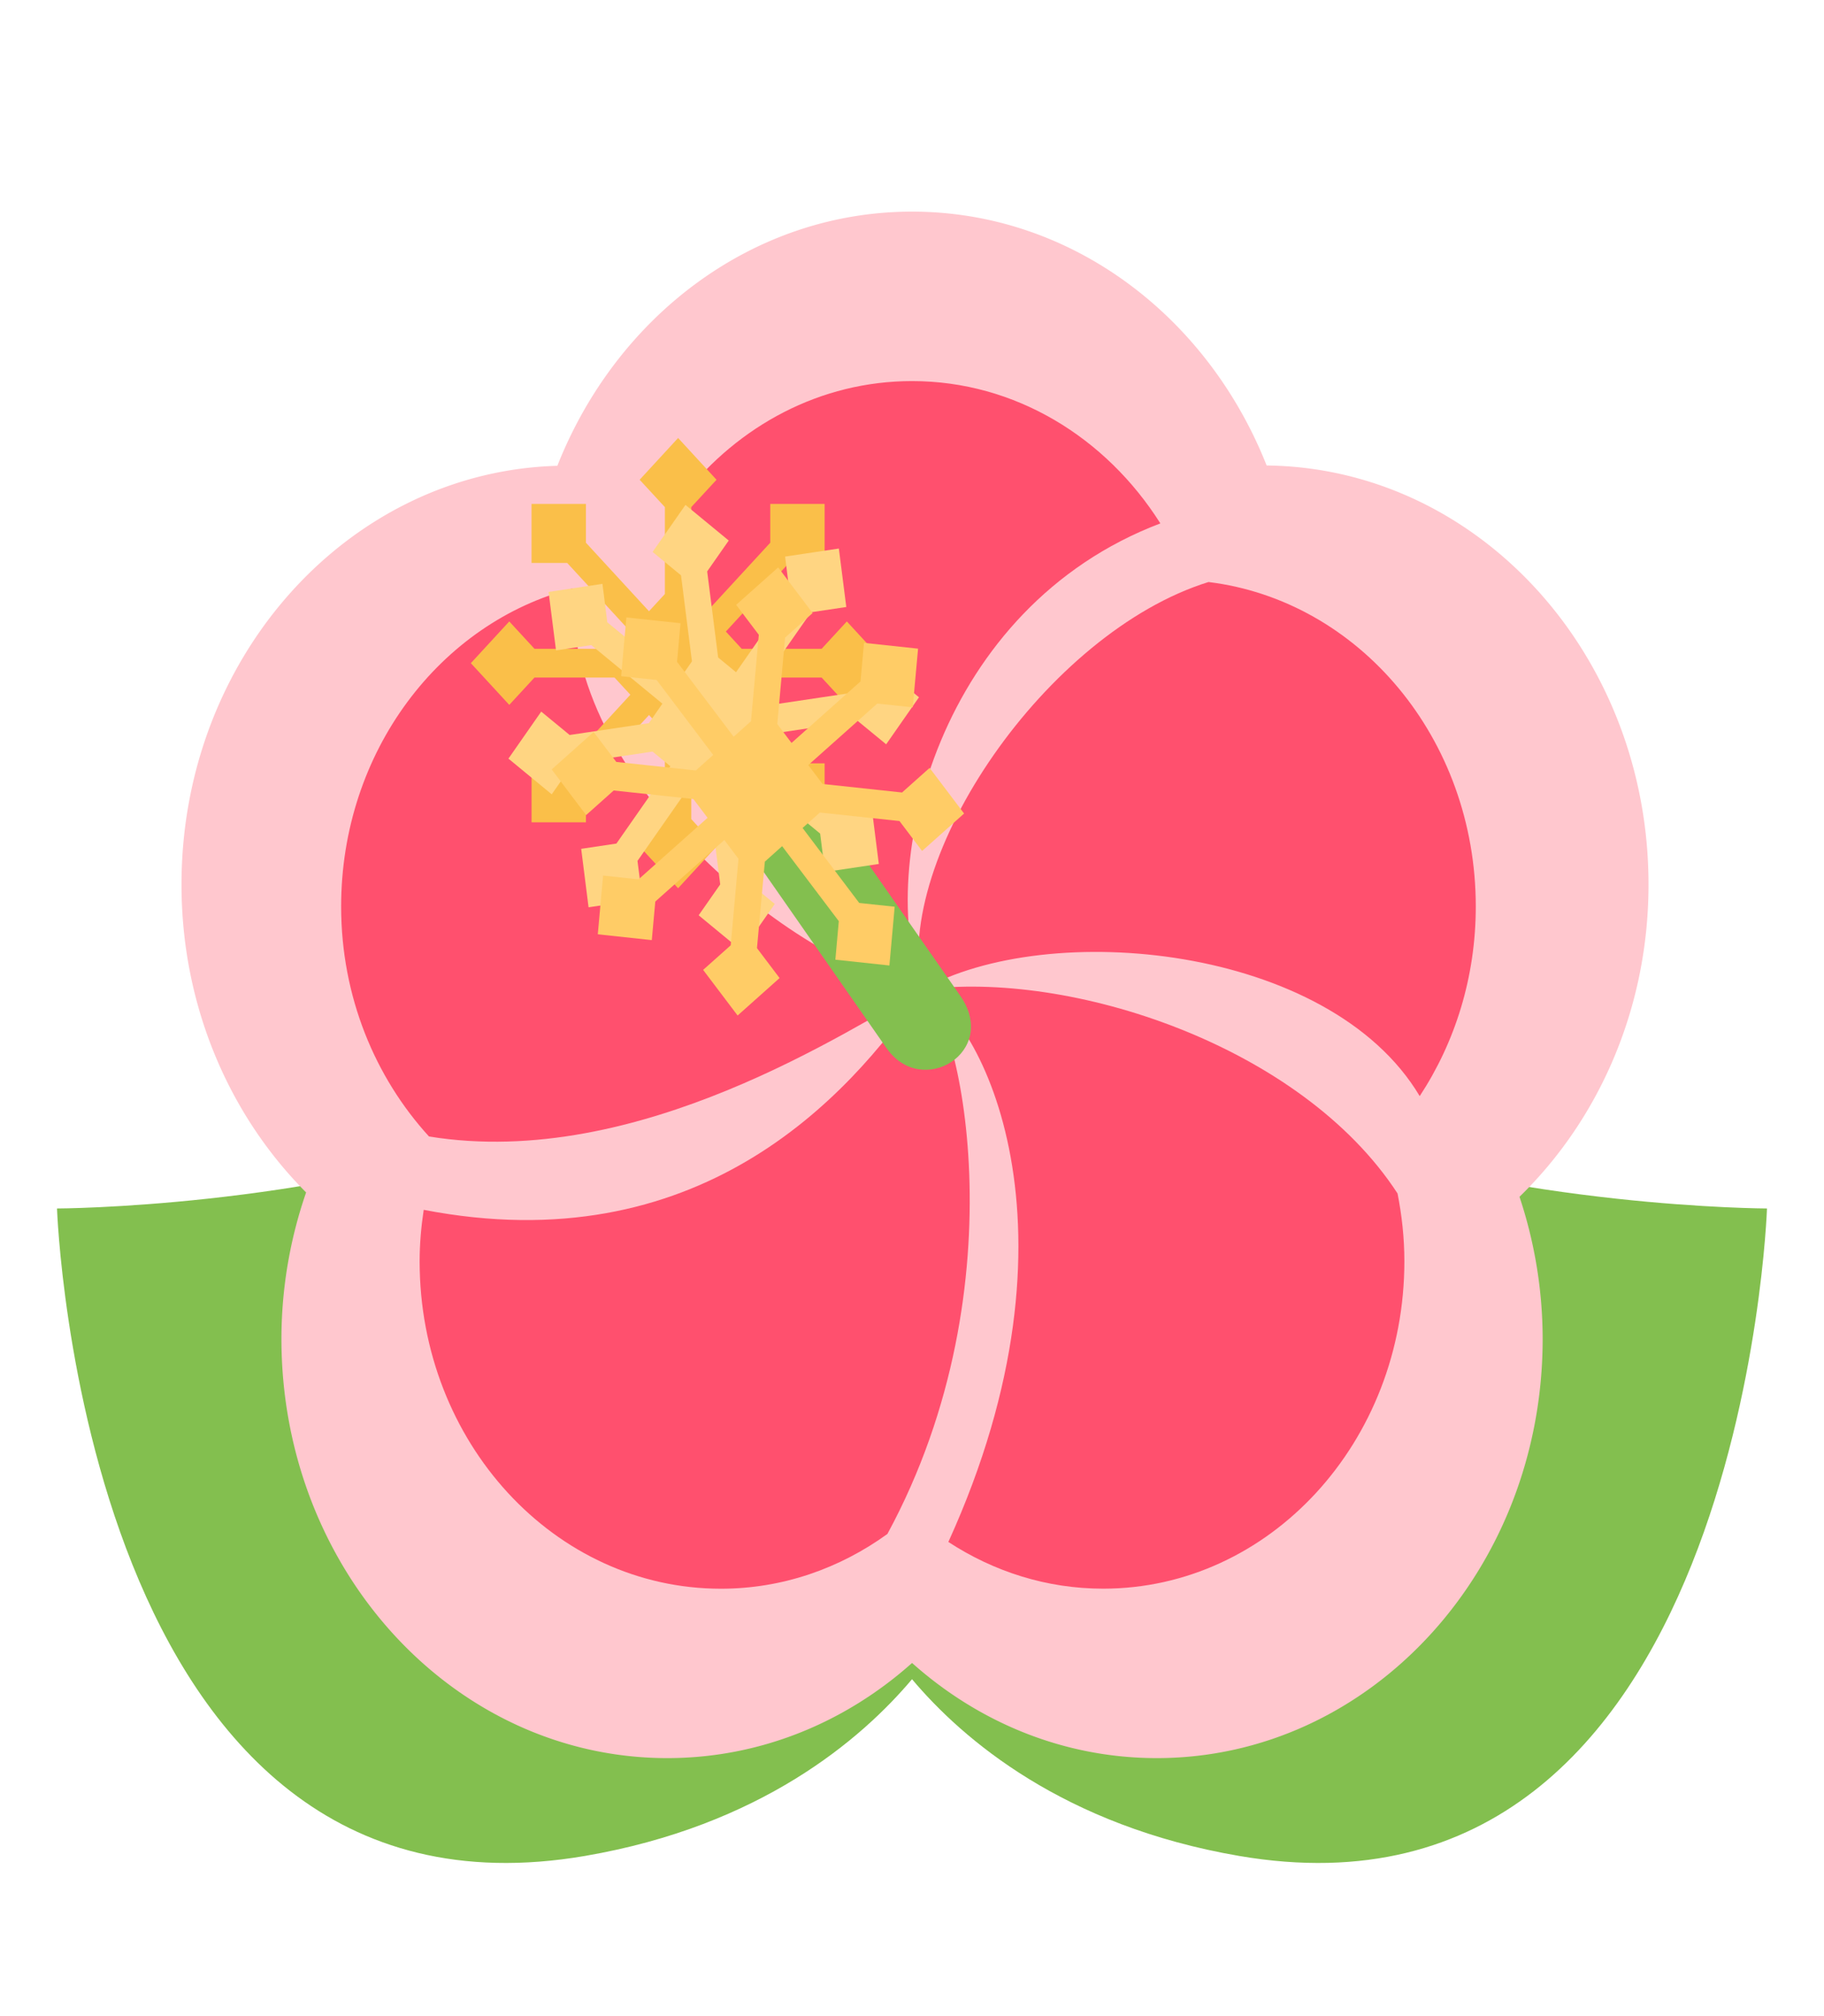
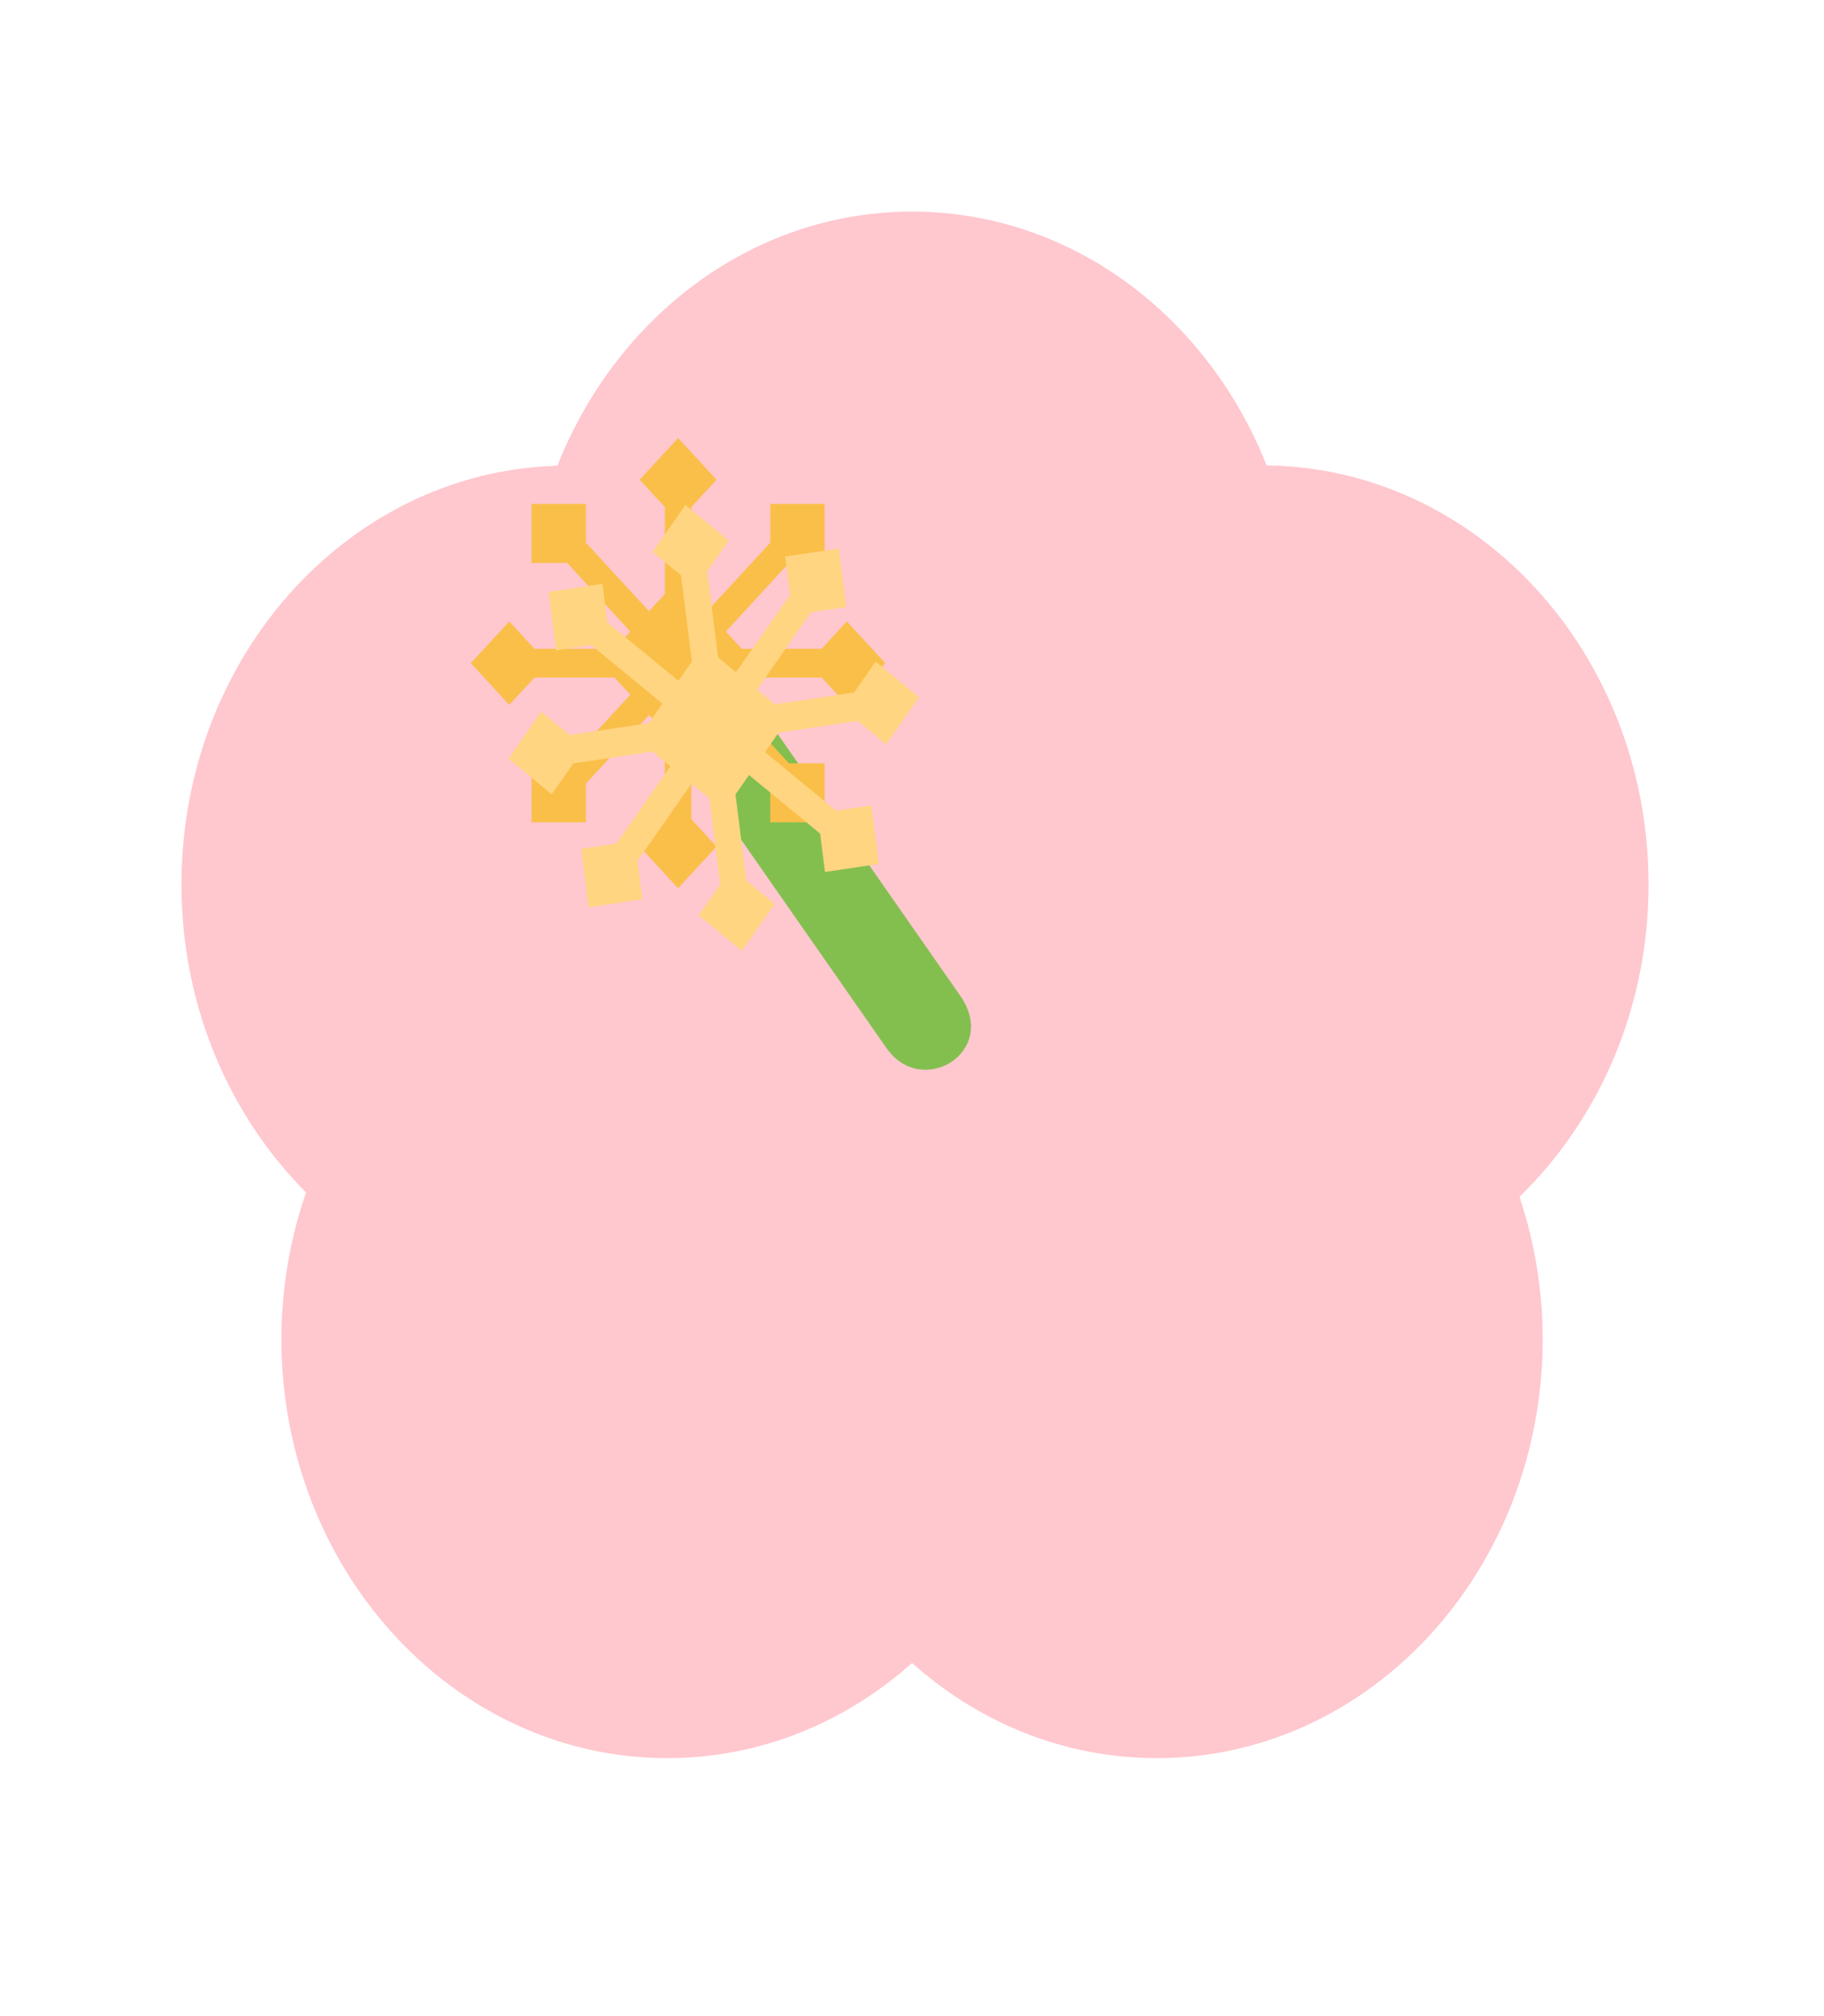
<svg xmlns="http://www.w3.org/2000/svg" id="_レイヤー_2" viewBox="0 0 72.438 80.023">
  <defs>
    <style>.cls-2{fill:#83bf4f}.cls-6{fill:#ff506e}</style>
  </defs>
  <g id="_ピン">
-     <path d="M51.661 44.891c-7.473-2.654-23.408-2.654-30.88 0-8.629 3.062-18.517 3.082-18.517 3.082s.995 29.126 20.97 25.702c6.96-1.194 10.964-4.618 12.986-7.015 2.021 2.399 6.024 5.821 12.989 7.015C69.181 77.1 70.174 47.973 70.174 47.973s-9.888-.021-18.513-3.082" class="cls-2" />
    <path d="M65.469 35.114c0-9.135-6.776-16.541-15.166-16.636-2.347-5.927-7.765-10.077-14.082-10.077s-11.743 4.157-14.086 10.09c-8.277.231-14.927 7.575-14.927 16.623 0 4.839 1.913 9.181 4.949 12.222a17.8 17.8 0 0 0-.98 5.812c0 9.192 6.862 16.644 15.324 16.644 3.691 0 7.075-1.418 9.72-3.777 2.645 2.359 6.029 3.777 9.72 3.777 8.465 0 15.324-7.452 15.324-16.644a17.9 17.9 0 0 0-.92-5.639c3.137-3.047 5.124-7.465 5.124-12.396Z" style="fill:#ffc7ce" />
-     <path d="M37.663 61.211c1.797 1.173 3.897 1.855 6.147 1.855 6.608 0 11.963-5.82 11.963-12.997 0-.926-.1-1.822-.271-2.691-3.819-5.872-13.002-8.884-18.889-8.085 2.299.991 6.746 9.402 1.05 21.918" class="cls-6" />
-     <path d="M16.827 48.027c-.1.666-.162 1.346-.162 2.044 0 7.177 5.356 12.997 11.966 12.997 2.445 0 4.715-.805 6.611-2.174 5.4-9.951 2.81-20.966 1.37-21.599-2.956 4.359-8.944 10.825-19.785 8.732M46.082 20.777c-2.156-3.409-5.766-5.649-9.86-5.649-3.643 0-6.898 1.77-9.092 4.558-1.568 6.088 1.815 14.498 9.484 19.607-1.839-4.993.684-15.185 9.469-18.516Z" class="cls-6" />
-     <path d="M47.996 23.104c-6.42 1.992-12.544 10.924-11.384 16.189 5.002-2.83 16.184-1.799 19.77 4.22 1.397-2.123 2.227-4.716 2.227-7.526 0-6.678-4.645-12.149-10.612-12.882ZM22.762 23.353c-5.279 1.35-9.214 6.485-9.214 12.634 0 3.569 1.344 6.78 3.489 9.128 8.335 1.358 16.768-4.323 19.574-5.821-5.162-1.059-14.214-8.386-13.85-15.94Z" class="cls-6" />
    <path d="m35.212 41.615-8.005-11.476 2.918-2.087 8.008 11.474c1.553 2.226-1.516 4.093-2.92 2.088Z" class="cls-2" />
    <path d="M29.454 26.896h3.176l1.001 1.086 1.526-1.656-1.526-1.657-1.001 1.087h-3.174l-.629-.685 2.506-2.723h1.416v-2.343H30.59v1.539l-2.506 2.721-.631-.685v-3.449l1.003-1.086-1.526-1.658-1.527 1.658 1.002 1.086v3.449l-.631.685-2.505-2.721v-1.539h-2.16v2.343h1.417l2.506 2.722-.631.686h-3.174l-1.002-1.087-1.526 1.657 1.526 1.656 1.002-1.086h3.177l.63.683-2.508 2.723H21.11v2.342h2.159v-1.537l2.506-2.723.63.683v3.45l-1.002 1.088 1.527 1.656 1.526-1.656-1.003-1.088v-3.45l.63-.683 2.507 2.723v1.537h2.159v-2.342h-1.416l-2.507-2.724z" style="fill:#fabf49" />
    <path d="m30.916 29.088 3.146-.47 1.131.929 1.303-1.867-1.719-1.417-.857 1.227-3.144.469-.71-.586 2.142-3.068 1.402-.209-.296-2.321-2.135.319.192 1.525-2.14 3.066-.711-.585-.435-3.417.856-1.225-1.718-1.415-1.305 1.867 1.128.929.434 3.416-.538.772-2.824-2.324-.192-1.526-2.14.321.296 2.321 1.401-.21 2.823 2.324-.537.775-3.146.469-1.129-.929-1.302 1.867 1.719 1.417.856-1.227 3.148-.469.708.582-2.143 3.069-1.399.209.293 2.321 2.137-.319-.194-1.522 2.143-3.068.709.584.433 3.417-.856 1.225 1.718 1.417 1.305-1.867-1.128-.929-.433-3.419.538-.77 2.825 2.325.192 1.524 2.138-.318-.294-2.322-1.402.208-2.824-2.325z" style="fill:#ffd582" />
-     <path d="m32.561 32.255 3.161.338.898 1.188 1.668-1.486-1.37-1.811-1.095.976-3.158-.339-.566-.749 2.741-2.442 1.408.15.212-2.33-2.147-.23-.139 1.53-2.74 2.443-.565-.749.31-3.433 1.093-.975-1.368-1.811-1.669 1.486.9 1.189-.31 3.43-.689.616-2.248-2.973.137-1.533-2.149-.229-.209 2.332 1.41.151 2.247 2.975-.689.616-3.16-.339-.9-1.188-1.666 1.487 1.369 1.811 1.094-.976 3.163.339.565.746-2.742 2.443-1.407-.151-.211 2.332 2.145.231.139-1.531 2.742-2.443.562.747-.309 3.433-1.095.976 1.369 1.811 1.667-1.487-.898-1.188.313-3.433.686-.615 2.251 2.978-.137 1.529 2.146.23.21-2.332-1.408-.15-2.25-2.977z" style="fill:#fc6" />
  </g>
</svg>